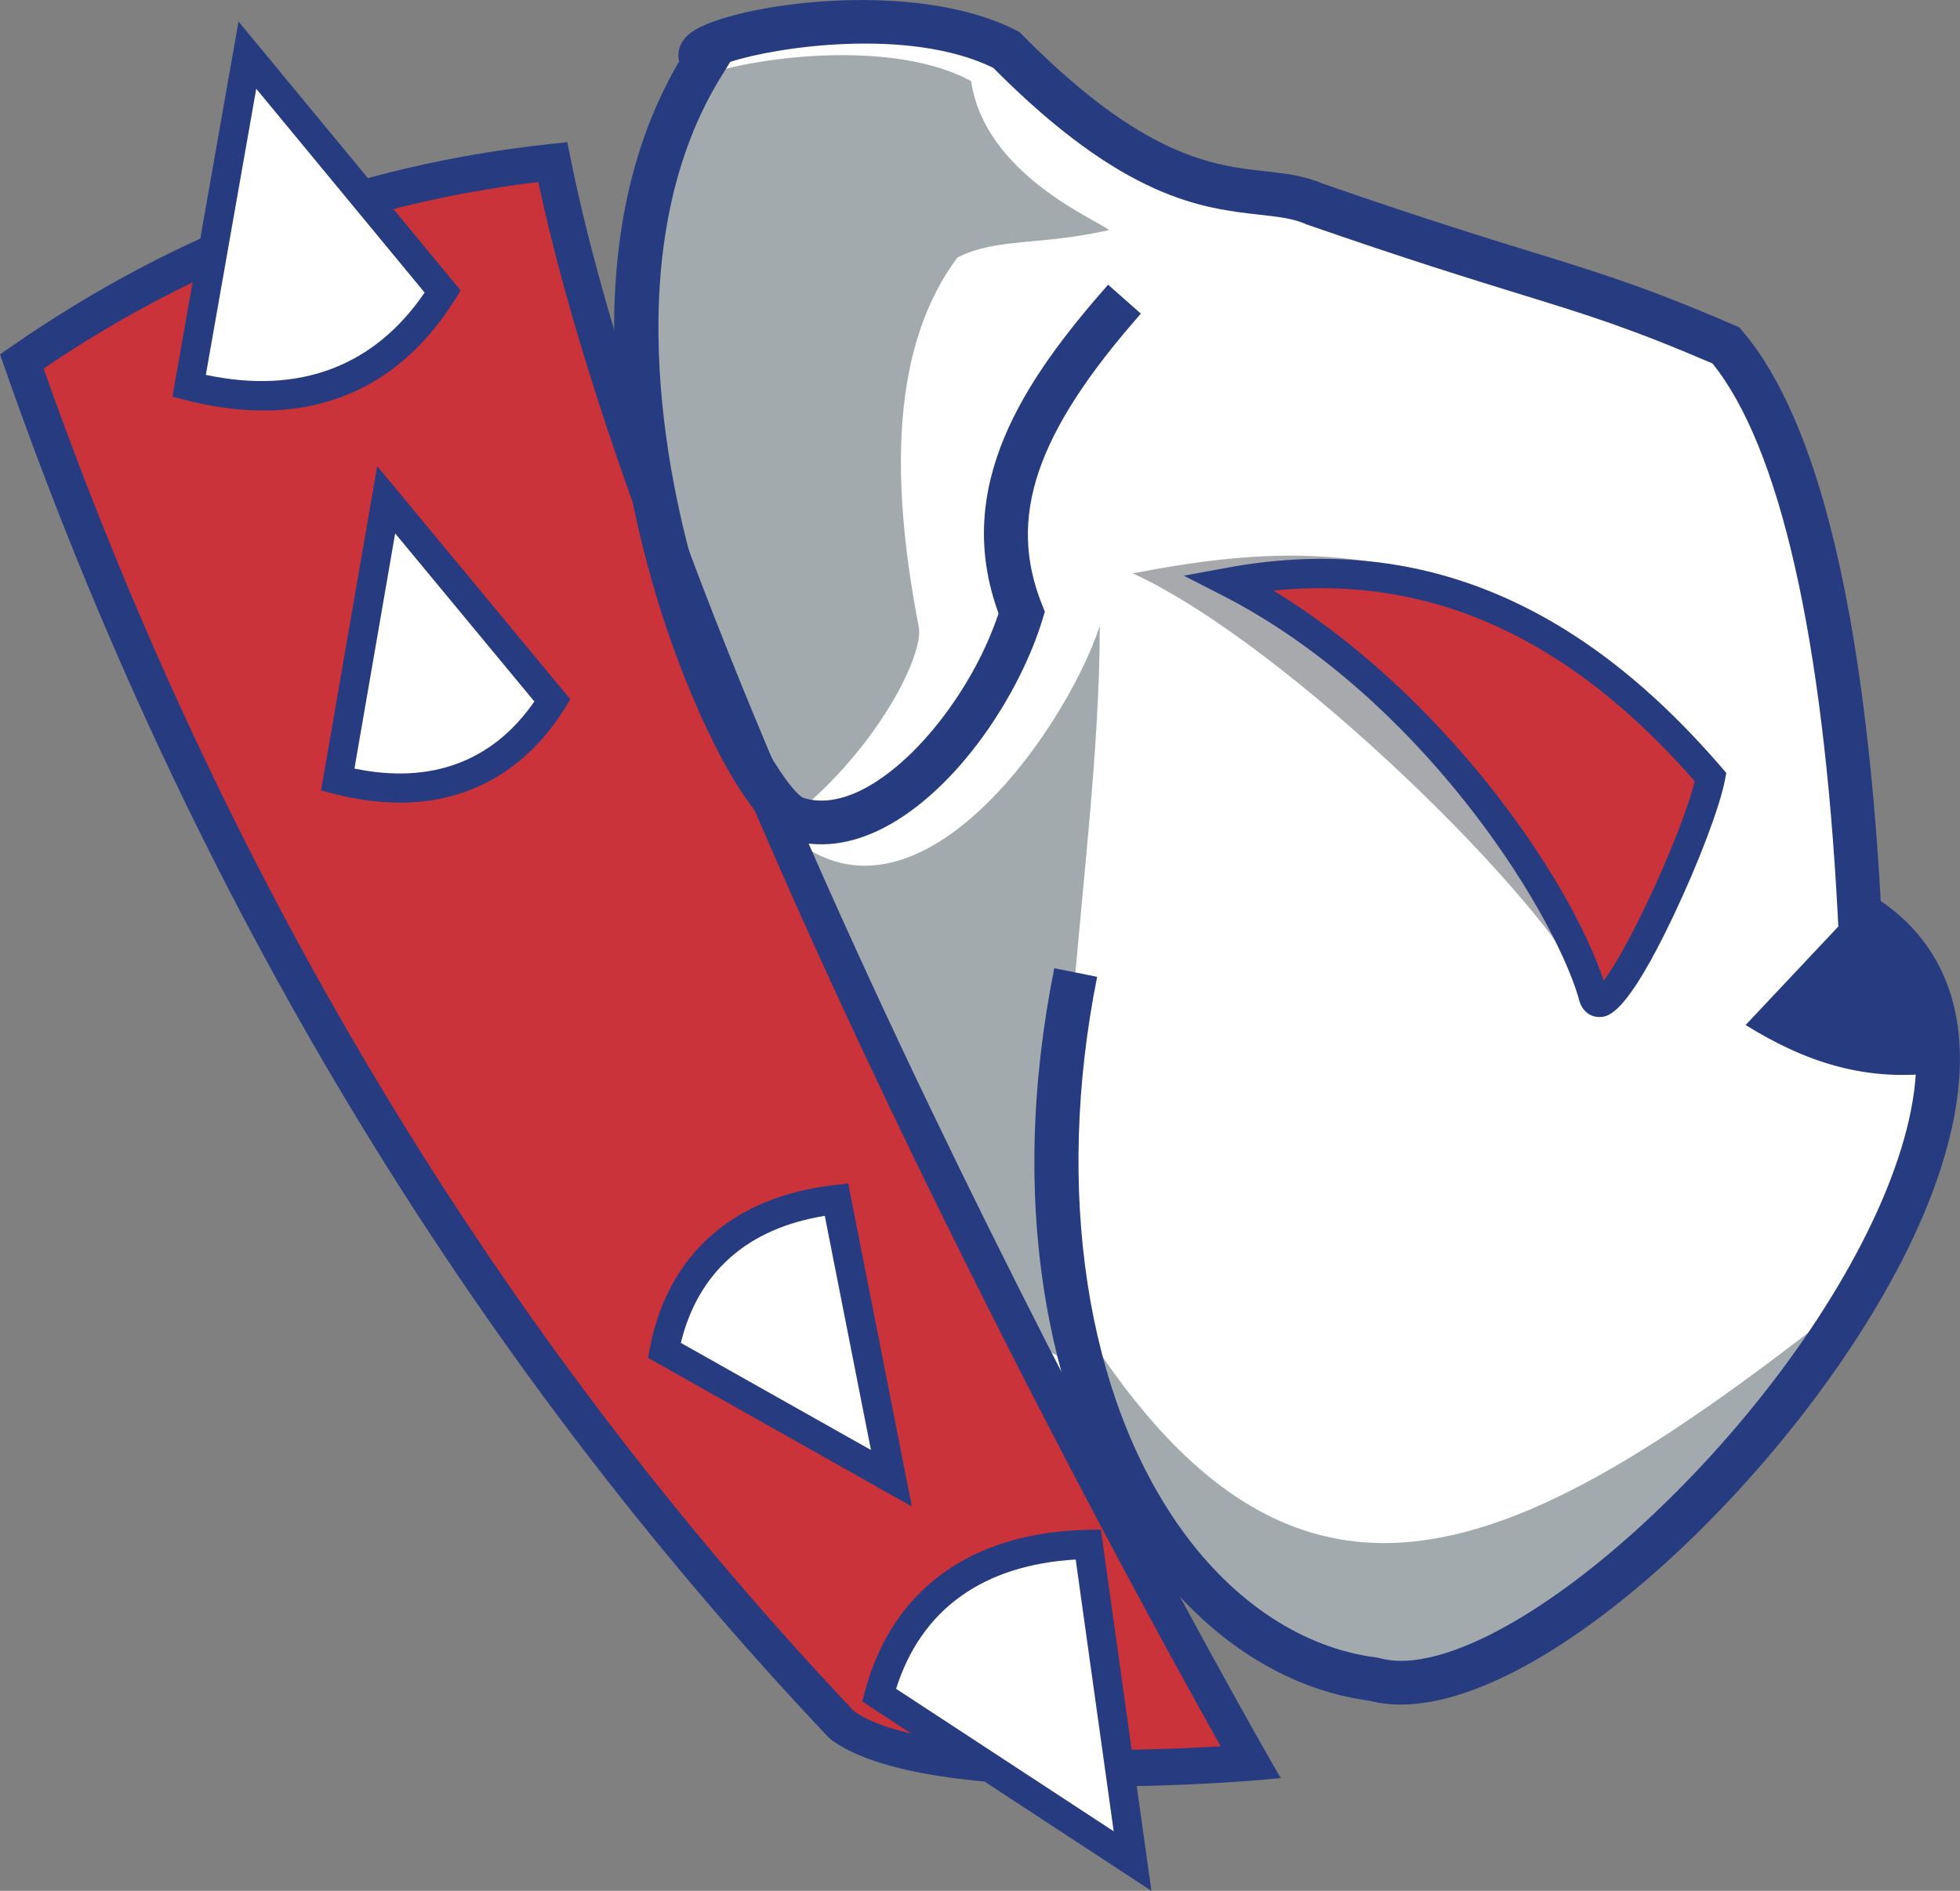
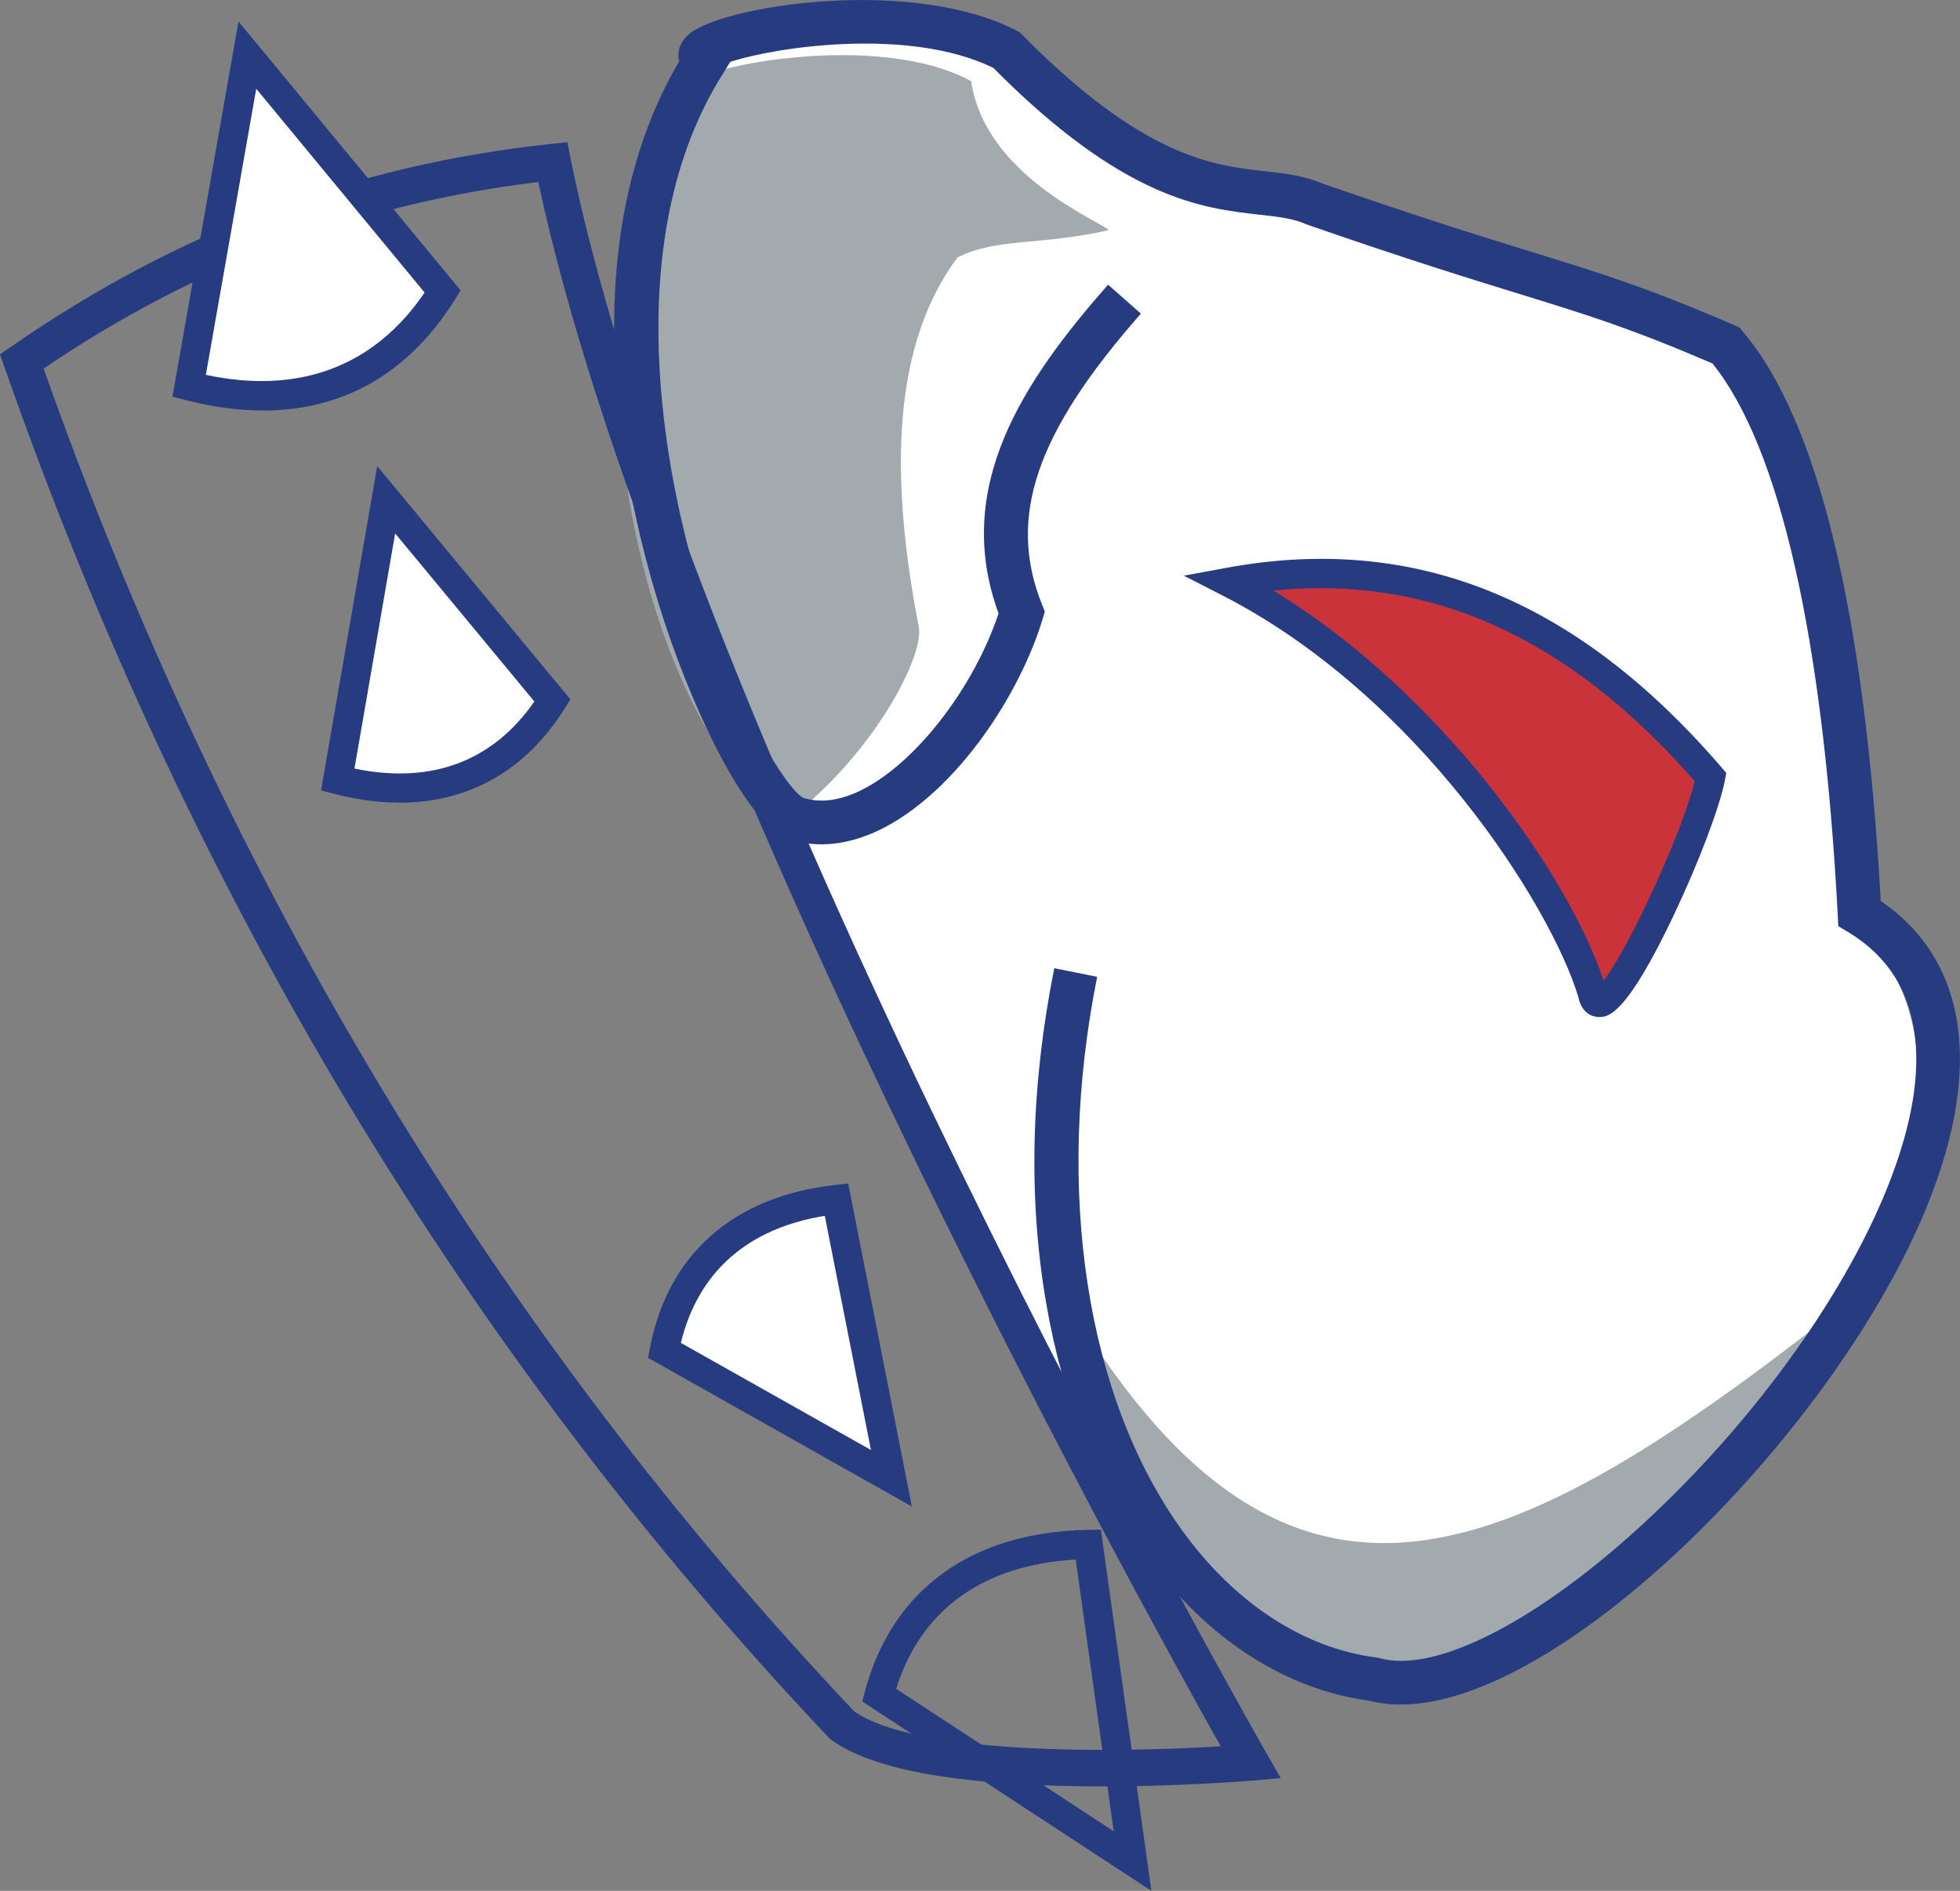
<svg xmlns="http://www.w3.org/2000/svg" id="Layer_1" data-name="Layer 1" viewBox="0 0 268.79 259.31">
  <rect x="0" y="0" width="268.79" height="259.31" fill="#808080" stroke="none" />
  <defs>
    <style>
      .cls-1 {
        fill: #fff;
      }

      .cls-2 {
        fill: #a7a9ac;
      }

      .cls-3 {
        fill: #cb333b;
      }

      .cls-4 {
        fill: #a2aaad;
      }

      .cls-5 {
        fill: #263b80;
      }
    </style>
  </defs>
  <path class="cls-1" d="m97.95,6.44c9.3-1.88,24.03-8.11,34.69-1.66s29.01,19.21,37.31,22.1c12.49,4.35,53.92,10.35,66.76,20.2,10.23,7.84,11.07,23.18,15.22,42.06,3.9,17.75-.71,26.11,8.5,45.83s-7.61,53.21-18.09,60.94c-27.06,19.96-84.13,27.15-96.63-2.69s-36.83-73.43-45.86-95.76c-1.64-4.05-16.64-29.93-11.41-64.16,2.65-17.35,4.41-25.82,9.5-26.85Z" />
  <g>
    <path class="cls-4" d="m145.39,176.85c31.55,54.4,62.73,37.54,110.16,0-13.68,23.29-52.65,73.19-91.15,41.35-8.43-9.26-10.47-21.39-19.01-41.35Z" />
-     <path class="cls-4" d="m105.67,111.99c17.95,20.59,40.23-11.25,45.15-26.14,0,33.03-9.5,74.61-1.9,101.23-16.96-1.41-24.1-45.62-43.25-75.09Z" />
    <path class="cls-4" d="m152.08,31.55c-1.52-1.35-17.01-7.56-18.9-20.42-12.71-6.94-37.08-2.04-38.56.38-22.3,36.31-1.96,96.66,14.37,100.19,11.32-9.1,17.75-21.92,17.01-25.71-4.12-21.25-3.49-38.86,5.29-50.66,5.25-2.74,11.47-1.63,20.79-3.78Z" />
    <g>
-       <path class="cls-3" d="m2.99,49.56c21.02-14.58,44.89-24.36,72.81-27.35,16.39,81.12,95.72,219.46,95.72,219.46,0,0-44.01,3.78-56.06-5.13C64.1,182.28,27.43,119.48,2.99,49.56Z" />
      <path class="cls-5" d="m151.01,244.98c-1,0-2.01,0-3.04-.02-17.14-.23-28.58-2.38-34-6.39l-.33-.29C63.84,185.64,25.82,122.43.63,50.39l-.63-1.79,1.56-1.08c22.78-15.8,46.97-24.89,73.97-27.78l2.27-.24.45,2.23c16.12,79.8,94.64,217.34,95.44,218.72l1.95,3.4-3.9.34c-.1,0-9.52.8-20.72.8Zm-33.9-10.31c8.59,6.07,36.28,5.7,50.29,4.81-12.2-21.73-77.86-140.86-93.58-214.52-24.63,2.98-46.86,11.37-67.84,25.58,24.93,70.55,62.31,132.49,111.13,184.12Z" />
    </g>
    <g>
      <path class="cls-1" d="m25.94,52.92l7.98-45.36,26.79,32.43c-7.57,12.12-19.52,16.86-34.77,12.94Z" />
      <path class="cls-5" d="m36.06,56.29c-3.35,0-6.9-.47-10.62-1.43l-1.79-.46L32.71,2.95l30.46,36.88-.76,1.22c-6.3,10.09-15.29,15.25-26.35,15.25Zm-7.82-4.88c12.78,2.73,23.1-1.15,29.99-11.29l-23.09-27.95-6.91,39.23Z" />
    </g>
    <g>
      <path class="cls-1" d="m46.32,106.92l6.64-38.39,22.8,27.53c-6.39,10.24-16.5,14.22-29.44,10.86Z" />
      <path class="cls-5" d="m54.79,110.07c-2.85,0-5.85-.4-8.98-1.21l-1.78-.46,7.7-44.48,26.49,31.99-.76,1.22c-5.31,8.51-13.18,12.95-22.67,12.95Zm-6.18-4.67c10.5,2.19,18.98-.97,24.67-9.2l-19.09-23.05-5.58,32.25Z" />
    </g>
    <path class="cls-5" d="m192.1,233.76c-1.5,0-2.93-.17-4.28-.52-11.61-1.54-22.48-8.61-30.62-19.93-6.7-9.32-11.45-21.3-13.74-34.65-2.47-14.41-2.09-29.84,1.12-45.88l5.88,1.18c-5.86,29.25-1.52,57.6,11.6,75.84,7.21,10.02,16.7,16.24,26.72,17.51l.43.09c7.39,2.06,20.8-4.61,34.99-17.39,14.66-13.21,27.32-30.13,33.84-45.26,5.33-12.36,8.87-28.8-4.58-36.92l-1.36-.82-.08-1.59c-2.01-38.04-7.95-64.14-17.18-75.58-11.33-4.86-17.06-6.63-26.45-9.52-6.83-2.11-15.34-4.73-29.08-9.5l-.23-.09c-1.75-.77-3.75-1-6.29-1.28-7.88-.88-18.65-2.08-36.58-20.15-11.55-5.64-29.99-2.83-36.07-.81l-.85,1.38c-14.91,23.31-7.65,56.12-3.84,69.14,5.59,19.09,12.73,29.42,14.69,30.4,2.45.78,5.23.37,8.29-1.21,7.36-3.81,15.18-14.04,18.51-24.08-6.36-17.37,3.44-31.92,15.02-45.08l4.5,3.97c-14.42,16.37-18.35,27.93-13.56,39.9l.39.98-.31,1.01c-3.09,10.22-11.57,23.33-21.79,28.63-4.52,2.34-9.03,2.88-13.04,1.54l-.11-.04c-5.51-2.07-12.56-16.63-16.77-29.29-4.8-14.41-14.02-50.32,1.87-77.32-.04-.15-.06-.28-.08-.4-.1-.81,0-2.36,1.84-3.65,5.34-3.75,30.27-7.49,44.47-.2l.43.22.34.34c16.65,16.89,26.28,17.97,33.32,18.75,2.76.31,5.38.6,7.93,1.7,13.57,4.71,22,7.31,28.77,9.4,9.42,2.91,15.65,4.82,27.72,10.03l.64.28.45.53c10.35,12.18,16.73,38.47,18.95,78.14,12.18,8.31,14.2,23.7,5.63,43.56-13.1,30.36-49.55,66.63-71.45,66.64Z" />
    <g>
      <path class="cls-1" d="m114.71,164.5l7.53,38.22-31.14-17.55c2.3-11.85,10.32-19.19,23.61-20.67Z" />
      <path class="cls-5" d="m125.05,206.6l-36.18-20.39.27-1.42c2.49-12.82,11.49-20.73,25.35-22.28l1.83-.21,8.73,44.29Zm-31.68-22.44l26.07,14.69-6.33-32.11c-10.59,1.71-17.37,7.7-19.74,17.42Z" />
    </g>
    <g>
-       <path class="cls-1" d="m149.25,211.8l6.07,43.42-34.76-22.76c3.47-12.98,13.24-20.35,28.69-20.66Z" />
      <path class="cls-5" d="m157.91,259.31l-39.66-25.97.37-1.4c3.73-13.96,14.59-21.83,30.58-22.14l1.77-.03,6.93,49.54Zm-35.02-27.71l29.84,19.54-5.21-37.27c-12.72.75-21.19,6.84-24.63,17.73Z" />
    </g>
-     <path class="cls-2" d="m155.32,78.62c21.2,9.69,57.47,45.25,63.23,58.85,7.18-20.59,14.12-22.18,16.03-30.89-29.1-36.37-60.26-31.52-79.25-27.95Z" />
+     <path class="cls-2" d="m155.32,78.62Z" />
    <g>
      <path class="cls-3" d="m168.48,79.85c26.34,13.46,45.65,42.26,49.88,56.33,1.36,7.71,14.67-21.43,16.21-29.61-26.41-30.71-52.16-29.3-66.09-26.73Z" />
      <path class="cls-5" d="m219.34,139.47h-.08c-.54,0-2.32-.22-2.83-2.81-3.8-12.47-21.94-41.27-48.84-55.03l-5.24-2.68,5.79-1.07c25.78-4.77,48.02,4.19,67.97,27.39l.63.73-.18.95c-.7,3.68-3.6,11.35-7.07,18.65-6.44,13.56-8.92,13.87-10.13,13.87Zm-44.72-58.48c22.78,13.82,40.38,38.77,45.3,53.49,3.44-4.41,10.77-20.28,12.49-27.35-17.25-19.73-36.21-28.32-57.79-26.14Z" />
    </g>
-     <path class="cls-5" d="m266.79,146.94c-10.83,1.73-19.49-1.46-27.4-6.37l16.99-18.06,10.41,24.42Z" />
  </g>
</svg>